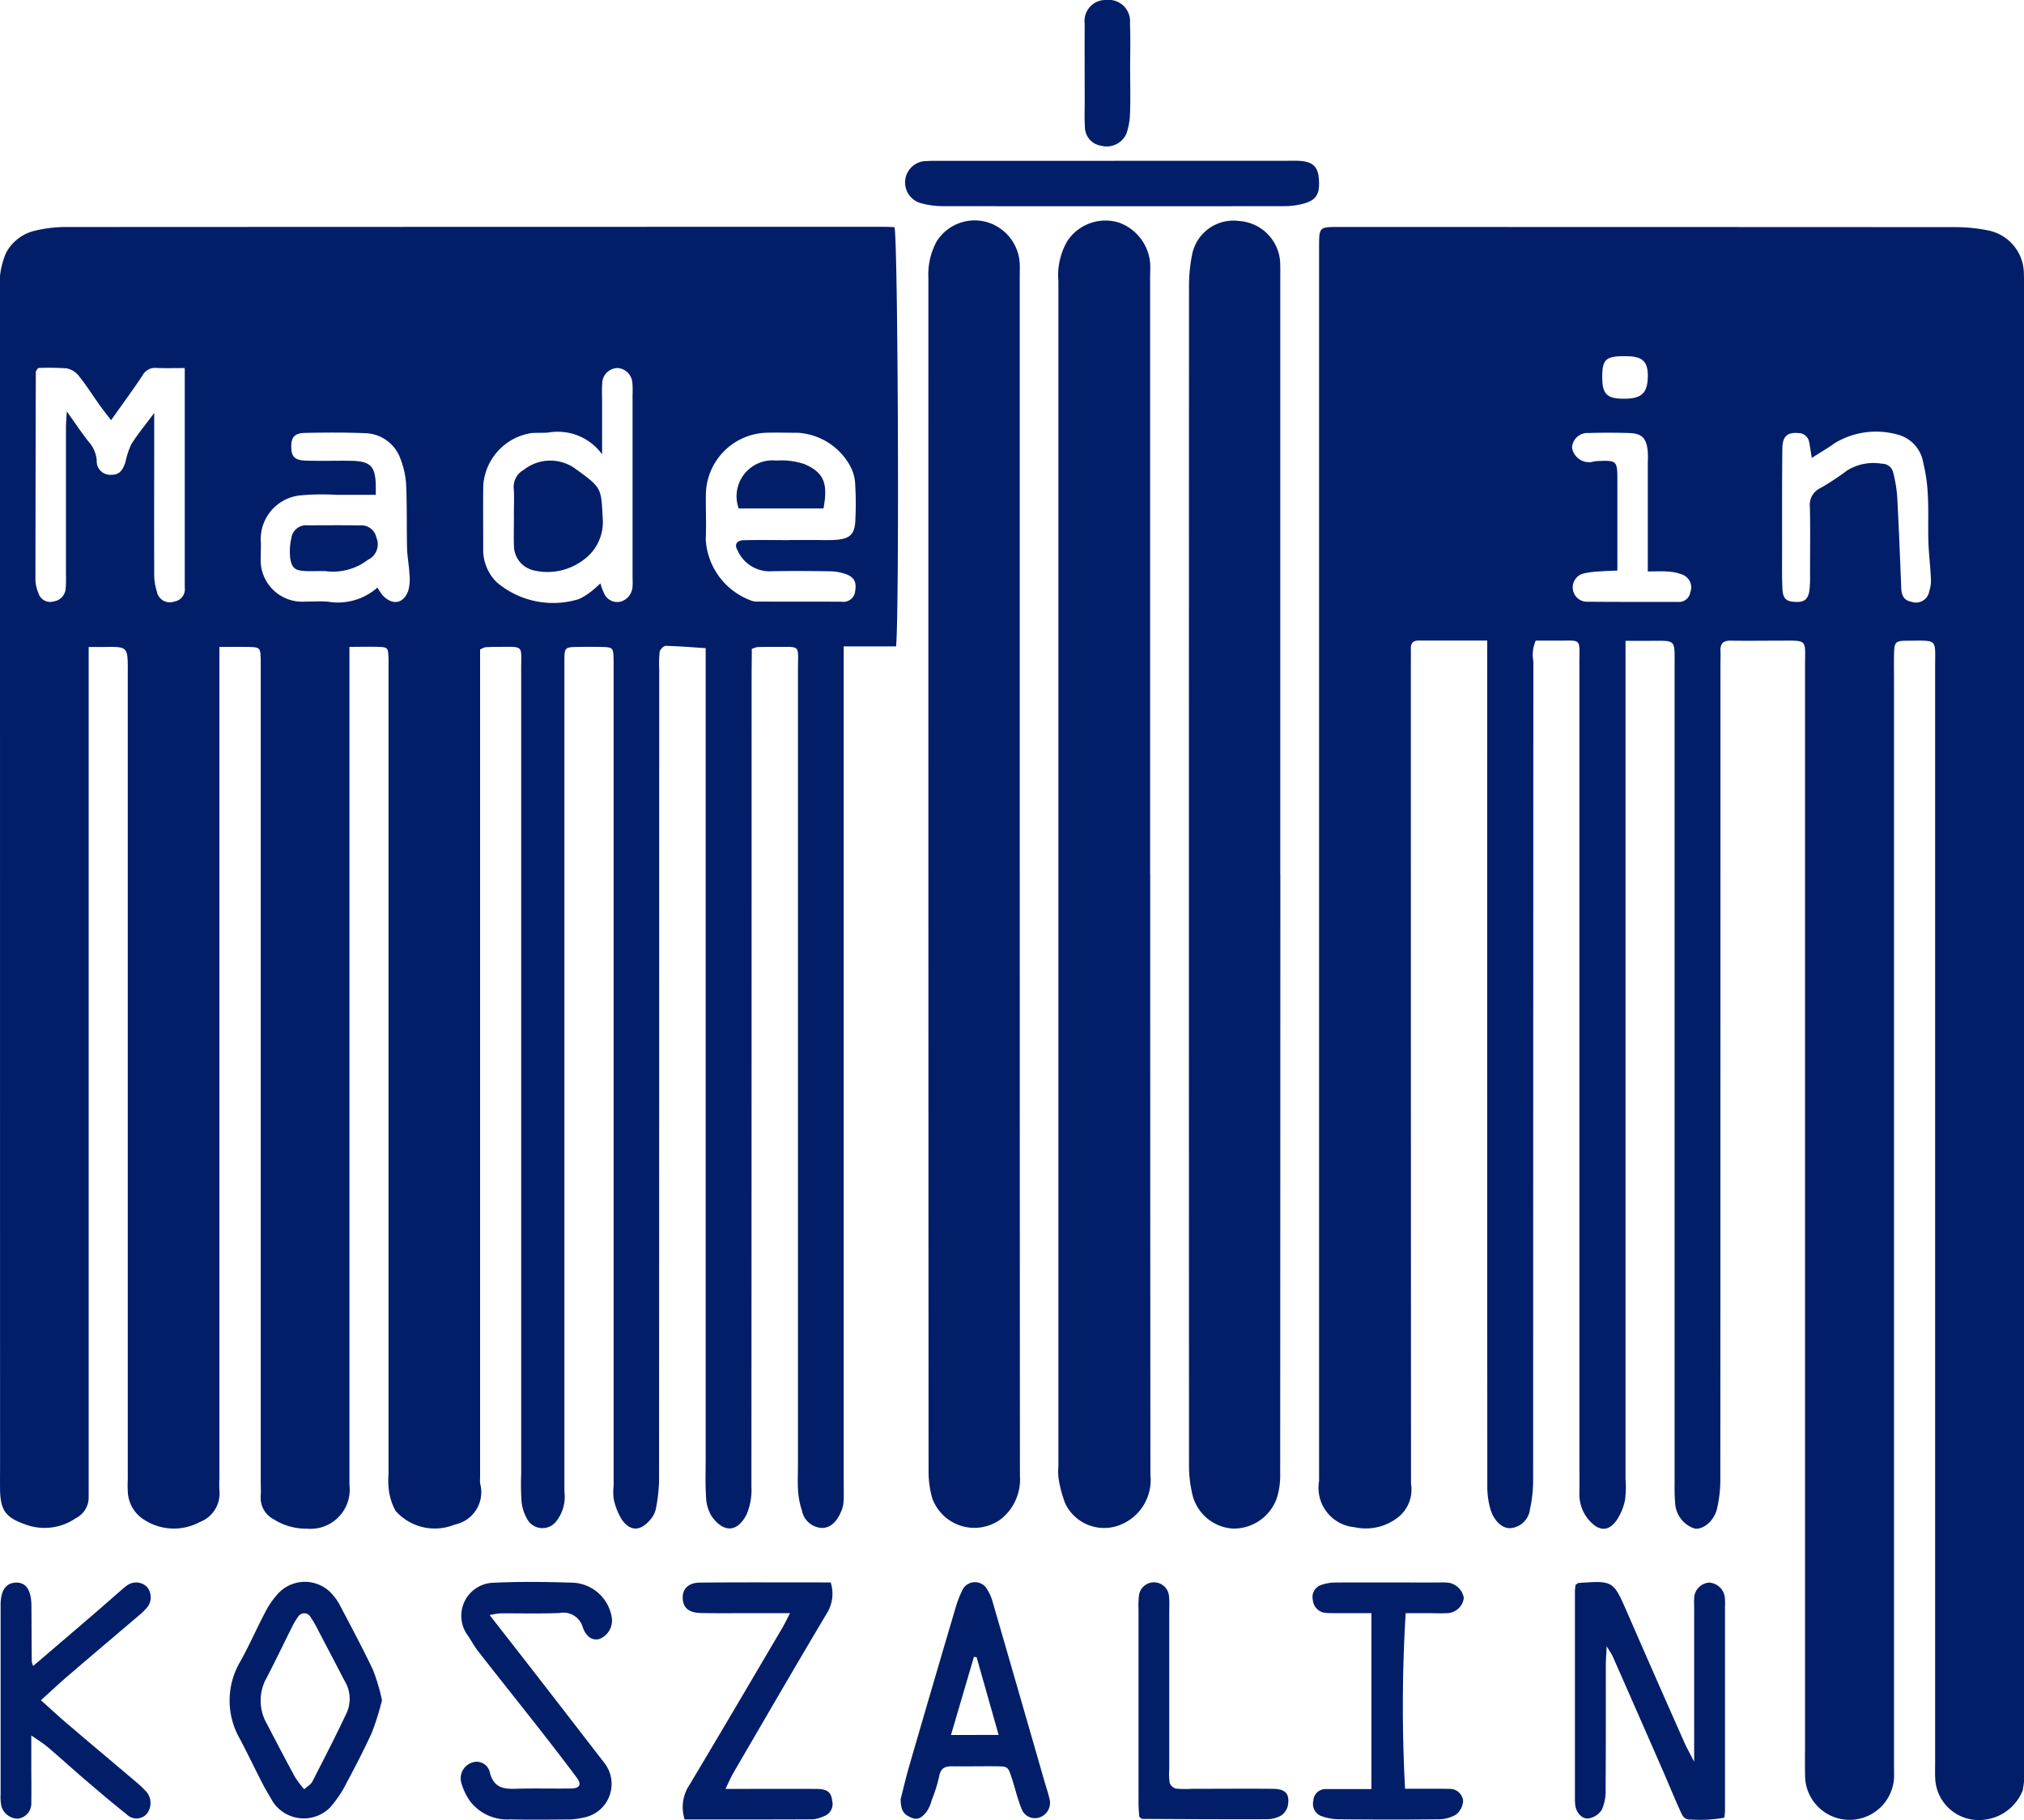
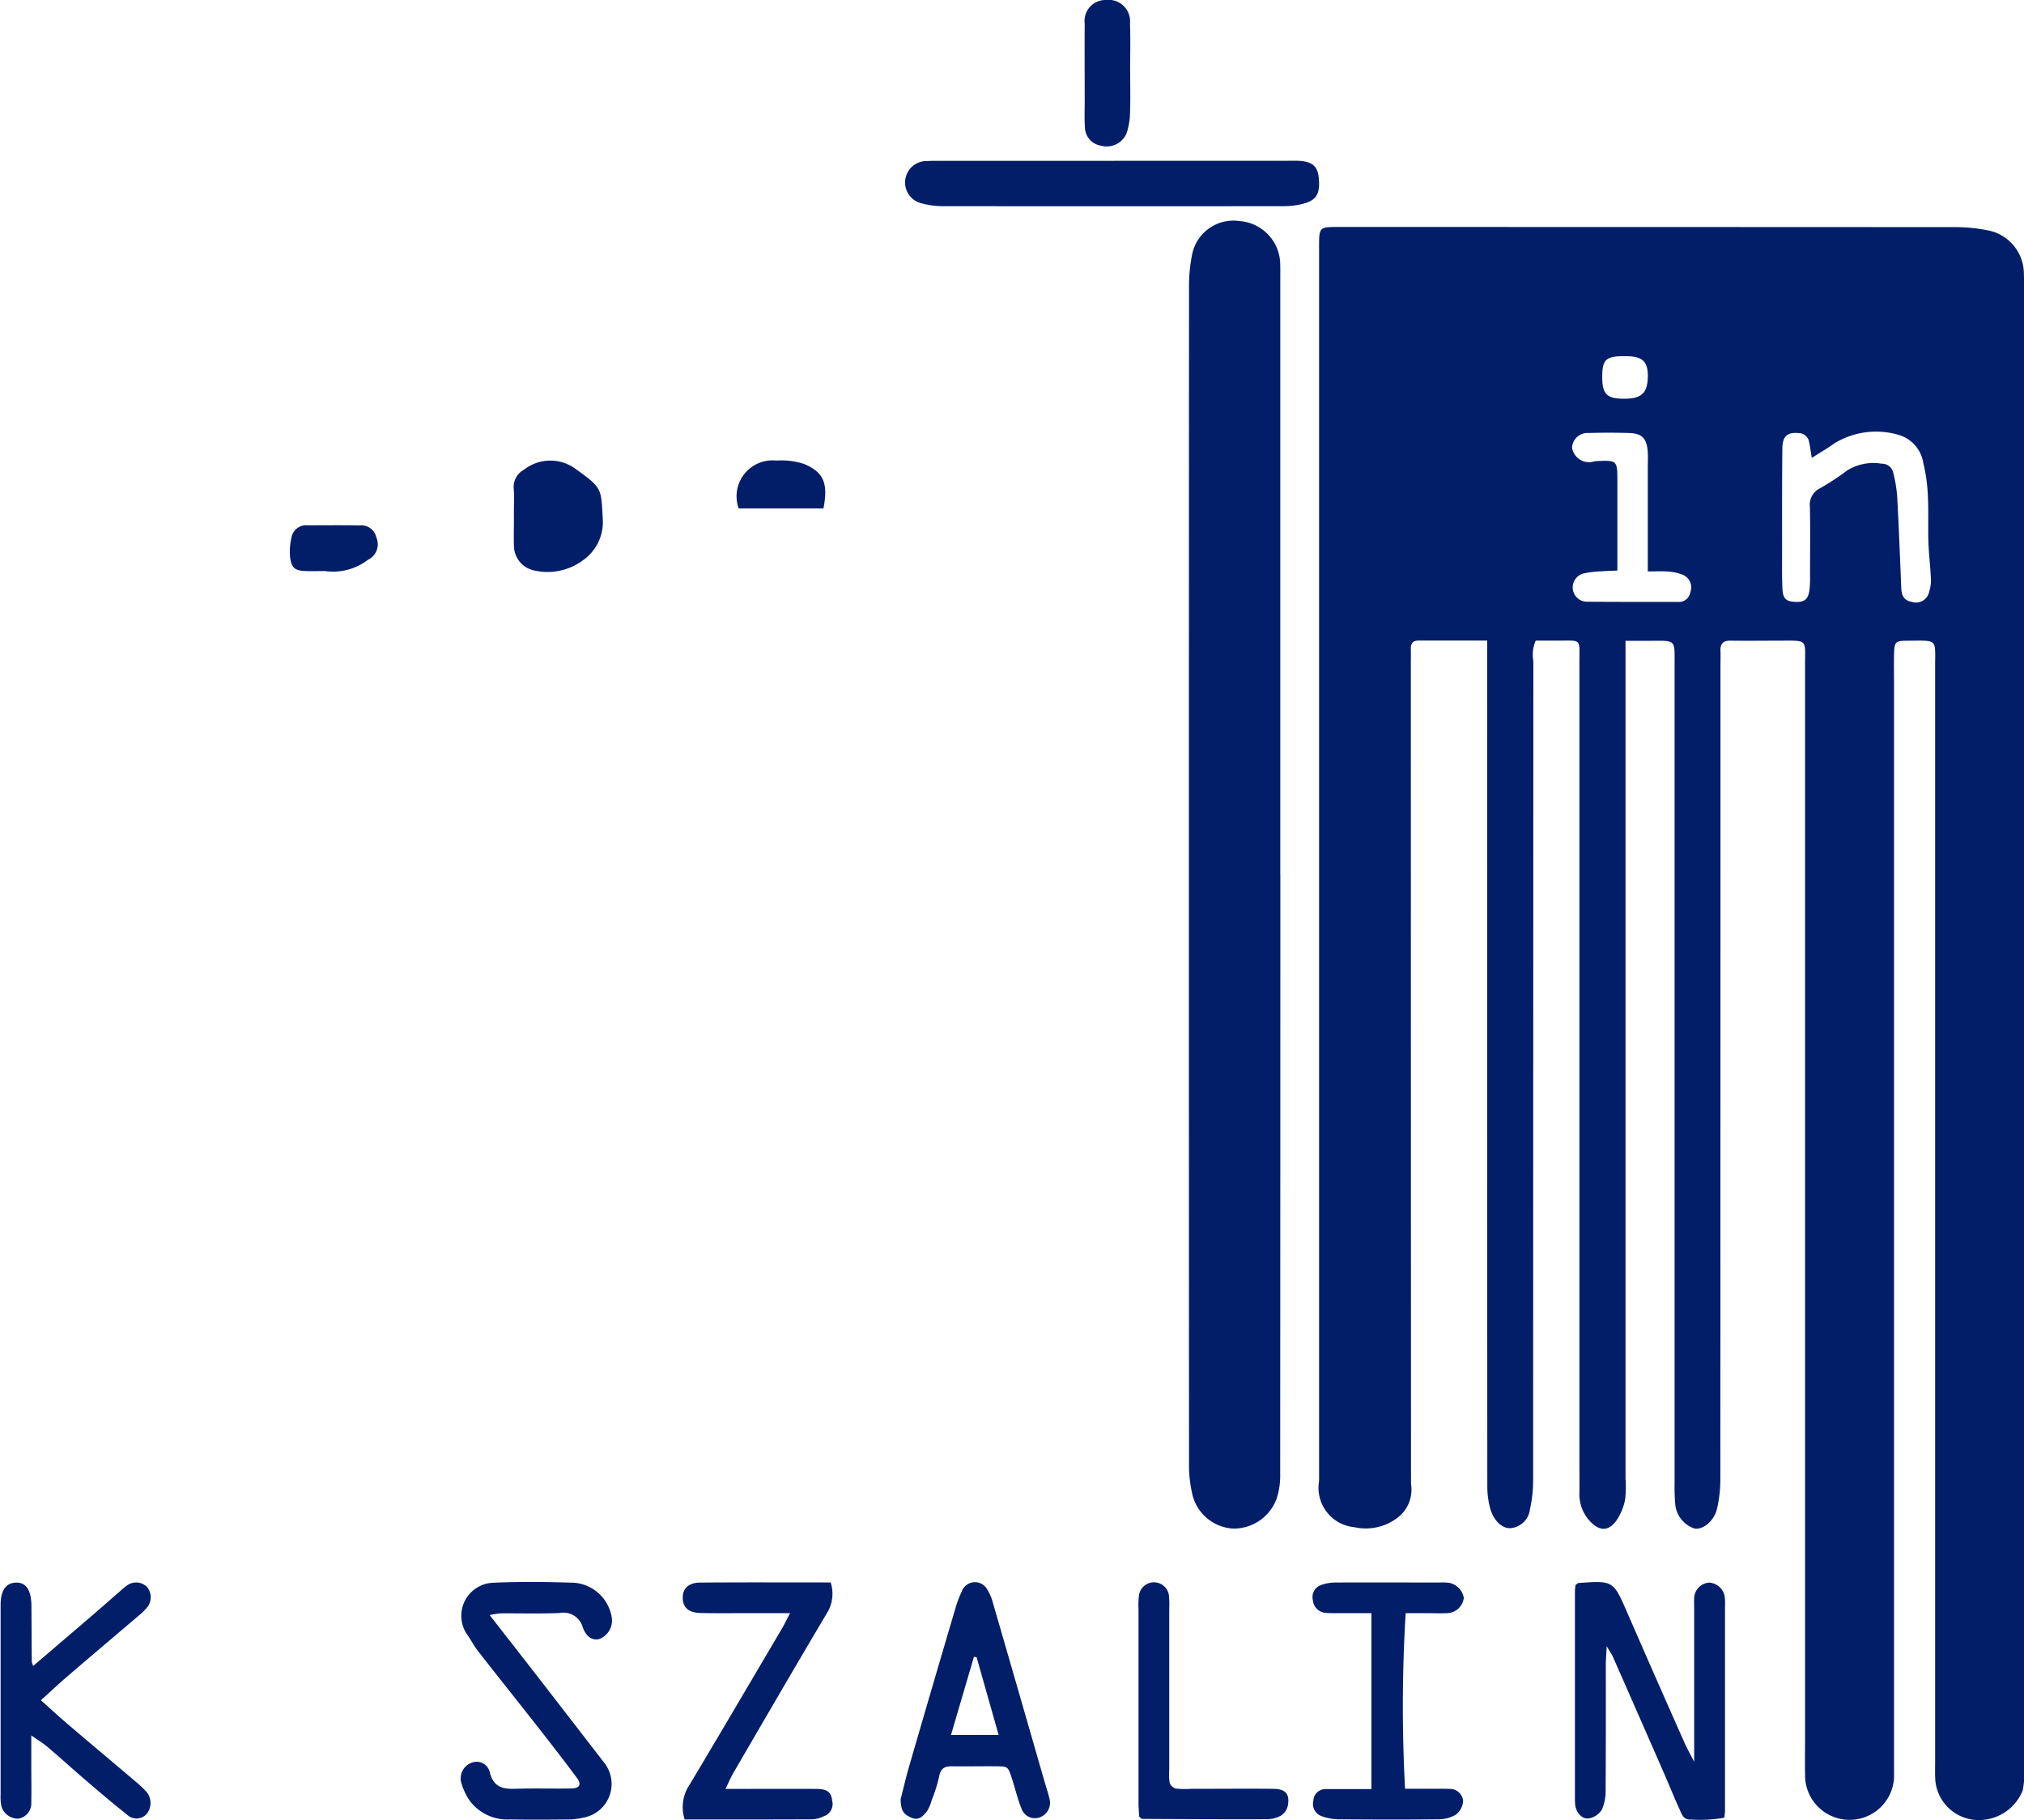
<svg xmlns="http://www.w3.org/2000/svg" id="Component_71_2" data-name="Component 71 – 2" width="100" height="89.92" viewBox="0 0 100 89.92">
  <defs>
    <clipPath id="clip-path">
      <rect id="Rectangle_345" data-name="Rectangle 345" width="100" height="89.92" fill="#021e69" />
    </clipPath>
  </defs>
  <g id="Group_10854" data-name="Group 10854" clip-path="url(#clip-path)">
-     <path id="Path_29076" data-name="Path 29076" d="M10.84,79.952v1.065q0,20.017,0,40.034a5.507,5.507,0,0,0,0,.568,1.51,1.51,0,0,1-.969,1.574,2.7,2.7,0,0,1-2.776-.131,1.714,1.714,0,0,1-.782-1.43c-.017-.219,0-.441,0-.662q0-19.922,0-39.844c0-1.186,0-1.185-1.187-1.167-.214,0-.428,0-.745,0v41.306c0,.221,0,.442,0,.663A1.148,1.148,0,0,1,3.75,123a2.729,2.729,0,0,1-2.332.368c-1.092-.358-1.4-.679-1.415-1.789-.006-.41,0-.82,0-1.23Q0,91.439,0,62.526A4.058,4.058,0,0,1,.293,60.5a2.166,2.166,0,0,1,1.45-1.111,6.527,6.527,0,0,1,1.587-.179Q23.537,59.2,43.743,59.2c.154,0,.308.013.452.019.173.71.244,18.77.08,20.712H41.684v1.205q0,19.922,0,39.844c0,.347.009.694,0,1.041a1.684,1.684,0,0,1-.085.553c-.18.454-.459.9-.98.911a1.056,1.056,0,0,1-1-.869,4.019,4.019,0,0,1-.186-.914c-.031-.439-.008-.883-.008-1.324q0-19.638,0-39.277c0-1.309.172-1.132-1.159-1.147-.284,0-.568,0-.851.011a1.369,1.369,0,0,0-.271.092c0,.425-.009.889-.009,1.353q0,20.017-.009,40.034a3.112,3.112,0,0,1-.237,1.37c-.455.891-1.137.932-1.738.079a1.98,1.98,0,0,1-.268-.974c-.042-.628-.017-1.261-.017-1.892q0-19.4,0-38.8V80.018c-.685-.045-1.329-.1-1.973-.115-.1,0-.279.175-.3.291a5.11,5.11,0,0,0-.023.849q0,20.064-.008,40.128a8.159,8.159,0,0,1-.145,1.305,1.18,1.18,0,0,1-.219.514c-.543.7-1.049.662-1.459.106a3.139,3.139,0,0,1-.412-1.018,2.529,2.529,0,0,1-.01-.66q0-20.206,0-40.412c0-.126,0-.252,0-.378-.014-.657-.014-.66-.691-.672-.347-.006-.694-.006-1.041,0-.692.01-.7.013-.7.751q0,7.619,0,15.237,0,12.871,0,25.743a1.938,1.938,0,0,1-.366,1.419.859.859,0,0,1-1.486-.086,2.15,2.15,0,0,1-.268-.884,12.957,12.957,0,0,1-.015-1.324q0-19.875,0-39.75c0-1.216.157-1.106-1.112-1.109q-.331,0-.661.019a1.154,1.154,0,0,0-.257.113v.973q0,19.922,0,39.844c0,.126-.009.253,0,.378a1.634,1.634,0,0,1-1.252,2.038,2.591,2.591,0,0,1-2.921-.673,2.891,2.891,0,0,1-.339-1.055,3.787,3.787,0,0,1-.012-.755q0-19.922,0-39.844c0-.158.005-.316,0-.473-.021-.528-.031-.548-.519-.564-.435-.014-.872,0-1.412,0v.986q0,20.206,0,40.412a1.939,1.939,0,0,1-2.117,2.168,2.967,2.967,0,0,1-1.611-.455,1.2,1.2,0,0,1-.655-1.171c.016-.219,0-.441,0-.662q0-20.111,0-40.223c0-.126,0-.252,0-.378-.013-.66-.014-.663-.7-.675-.407-.007-.814,0-1.34,0M5.492,68.759c-.23-.3-.4-.515-.561-.738-.347-.487-.667-.994-1.04-1.459a1.021,1.021,0,0,0-.6-.369,12.358,12.358,0,0,0-1.412-.017c-.081.136-.11.161-.11.187q-.014,5.156-.018,10.312A1.883,1.883,0,0,0,1.9,77.3a.606.606,0,0,0,.753.408.692.692,0,0,0,.592-.643,5.7,5.7,0,0,0,.014-.661q0-3.643,0-7.285c0-.207.02-.414.04-.8.424.593.733,1.06,1.08,1.5a1.55,1.55,0,0,1,.4.922.67.67,0,0,0,.708.712c.371,0,.557-.158.71-.625a4.014,4.014,0,0,1,.288-.879c.308-.495.685-.947,1.134-1.552,0,.469,0,.779,0,1.089,0,2.271-.009,4.541,0,6.812a2.865,2.865,0,0,0,.13.918.653.653,0,0,0,.879.494.613.613,0,0,0,.5-.693c0-.158,0-.315,0-.473q0-4.825,0-9.65v-.716c-.521,0-.957.016-1.39-.005a.7.7,0,0,0-.694.365c-.48.727-1,1.428-1.557,2.221m24.265,1.689a2.7,2.7,0,0,0-2.663-1.082c-.282.022-.569,0-.85.027a2.815,2.815,0,0,0-2.36,2.555c-.02,1.071,0,2.143-.006,3.214a2.24,2.24,0,0,0,.678,1.608,4.31,4.31,0,0,0,4.04.826,2.788,2.788,0,0,0,.559-.335c.177-.128.334-.284.517-.443a2.773,2.773,0,0,0,.166.46.711.711,0,0,0,.848.436.82.82,0,0,0,.572-.771c.014-.156,0-.315,0-.473q0-4.49,0-8.98a4.709,4.709,0,0,0-.008-.567.788.788,0,0,0-.715-.746.771.771,0,0,0-.775.78c-.026.281-.007.567-.007.85,0,.809,0,1.618,0,2.641m9.258,4.225v0H40.15c.347,0,.694.014,1.04,0,.83-.041,1.061-.276,1.074-1.078a15.3,15.3,0,0,0-.009-1.606,2.105,2.105,0,0,0-.3-1.06,3.172,3.172,0,0,0-2.534-1.553c-.536,0-1.072-.018-1.607,0a3.093,3.093,0,0,0-2.937,2.983c-.016.756.028,1.515-.009,2.269a3.419,3.419,0,0,0,2.185,3.015.809.809,0,0,0,.365.073c1.387.006,2.774,0,4.16.007a.584.584,0,0,0,.672-.512c.073-.427-.024-.681-.418-.837a2.383,2.383,0,0,0-.819-.153c-1.008-.018-2.018-.024-3.026,0a1.733,1.733,0,0,1-1.546-1.037c-.174-.282-.039-.493.3-.5.756-.017,1.513-.005,2.269-.005M18.574,72.443c-.72,0-1.313,0-1.906,0a12.212,12.212,0,0,0-1.794.023A2.174,2.174,0,0,0,12.882,74.7c.022.282-.006.567,0,.851a2.053,2.053,0,0,0,2.2,2.166c.378,0,.759-.027,1.134.006a2.951,2.951,0,0,0,2.432-.7,3.174,3.174,0,0,0,.242.366c.491.538,1.06.445,1.29-.238a2.31,2.31,0,0,0,.047-.831c-.021-.406-.1-.81-.115-1.216-.024-1.008,0-2.018-.041-3.025a4.055,4.055,0,0,0-.27-1.371,1.905,1.905,0,0,0-1.7-1.31c-1.007-.042-2.017-.037-3.025-.016-.527.011-.689.214-.685.693s.172.657.708.676c.724.026,1.45,0,2.175.009,1.037.008,1.281.251,1.293,1.271,0,.153,0,.3,0,.412" transform="translate(0 -47.994)" fill="#021e69" />
    <path id="Path_29077" data-name="Path 29077" d="M359.393,79.661c0,.425,0,.763,0,1.1q0,20.159,0,40.317a5,5,0,0,1-.023,1.038,2.79,2.79,0,0,1-.423,1.014c-.365.512-.837.61-1.4-.062a1.969,1.969,0,0,1-.432-1.318c.009-.5,0-1.01,0-1.514q0-19.733,0-39.466c0-1.261.135-1.1-1.108-1.108-.345,0-.689,0-1.05,0a1.746,1.746,0,0,0-.117,1.024q-.008,20.254-.011,40.507a6.777,6.777,0,0,1-.158,1.392,1.057,1.057,0,0,1-.938.925c-.421.042-.85-.36-1.021-.957a4.05,4.05,0,0,1-.147-1.105q-.011-20.3-.006-40.6V79.659c-1.2,0-2.292,0-3.388,0-.289,0-.389.14-.384.407s0,.5,0,.757q0,20.253.008,40.507a1.736,1.736,0,0,1-.658,1.66,2.581,2.581,0,0,1-2.136.475,1.955,1.955,0,0,1-1.748-2.282q0-30.475,0-60.95c0-1.005,0-1.008.965-1.008q15.237,0,30.475.008a8.119,8.119,0,0,1,1.682.176,2.188,2.188,0,0,1,1.7,2.115c.021.63.014,1.262.014,1.893q0,35.964,0,71.928a4.222,4.222,0,0,1-.072,1.125,2.327,2.327,0,0,1-2.405,1.451,2.148,2.148,0,0,1-1.916-2c-.016-.283-.006-.568-.006-.851q0-27.068,0-54.136c0-1.357.146-1.277-1.277-1.268-.719,0-.74.033-.754.746-.008.41,0,.82,0,1.23q0,26.784,0,53.567c0,.221.007.442,0,.663a2.2,2.2,0,0,1-4.39,0c-.018-.63-.006-1.262-.006-1.893q0-26.547,0-53.094c0-1.3.157-1.223-1.218-1.221-.82,0-1.641.012-2.461,0-.372-.007-.513.154-.5.506.01.252,0,.5,0,.757q0,20.112-.006,40.223a6.387,6.387,0,0,1-.164,1.4c-.137.6-.682,1.048-1.106.982a1.4,1.4,0,0,1-.955-1.168,9.748,9.748,0,0,1-.035-1.039q0-20.206,0-40.412c0-1.334.092-1.244-1.211-1.242h-1.2m9.188-9.04c-.058-.351-.085-.566-.13-.778a.53.53,0,0,0-.529-.445c-.542-.05-.787.149-.794.768-.019,1.7-.012,3.4-.013,5.106,0,.6-.011,1.2.016,1.8.023.5.172.638.6.665.494.03.682-.119.742-.628a6.51,6.51,0,0,0,.023-.755c0-1.1.017-2.207-.007-3.31a.9.9,0,0,1,.5-.918,12.676,12.676,0,0,0,1.336-.878,2.452,2.452,0,0,1,1.718-.336.559.559,0,0,1,.559.427,6.833,6.833,0,0,1,.2,1.195c.082,1.507.14,3.015.2,4.524.014.357.131.609.512.677a.662.662,0,0,0,.87-.511,1.749,1.749,0,0,0,.083-.64c-.027-.6-.1-1.188-.123-1.783-.025-.756.014-1.514-.026-2.269a8.389,8.389,0,0,0-.228-1.669,1.724,1.724,0,0,0-1.273-1.392,3.95,3.95,0,0,0-3.1.423c-.325.237-.677.438-1.137.732m-8.1,5.612c0-1.887,0-3.619,0-5.351a5.34,5.34,0,0,0-.009-.661c-.075-.6-.306-.813-.926-.831-.661-.019-1.323-.021-1.984,0a.763.763,0,0,0-.824.72.852.852,0,0,0,.848.723c.123.005.247-.051.372-.056,1-.046,1.018-.026,1.02.941,0,1.04,0,2.079,0,3.119v1.348c-.328.015-.573.02-.818.04a4.538,4.538,0,0,0-.833.1.709.709,0,0,0,.195,1.4c1.481.014,2.961.008,4.442.009a.564.564,0,0,0,.615-.467.676.676,0,0,0-.359-.869,2.315,2.315,0,0,0-.722-.162c-.306-.027-.616-.007-1.017-.007m-2.25-9.71c-.019.928.195,1.17,1.04,1.177.884.007,1.187-.257,1.21-1.055.021-.754-.235-1.025-.985-1.044-1.048-.026-1.248.12-1.265.921" transform="translate(-279.081 -48.011)" fill="#021e69" />
    <path id="Path_29078" data-name="Path 29078" d="M314.823,89.957q0,14.81-.007,29.62a3.716,3.716,0,0,1-.171,1.2,2.255,2.255,0,0,1-2.182,1.493,2.2,2.2,0,0,1-2.012-1.807,6.068,6.068,0,0,1-.14-1.211q-.01-29.241,0-58.483a7.912,7.912,0,0,1,.144-1.4,2.08,2.08,0,0,1,2.338-1.7,2.171,2.171,0,0,1,2.019,2c.015.315.008.631.008.946q0,14.668,0,29.336" transform="translate(-251.565 -46.749)" fill="#021e69" />
-     <path id="Path_29079" data-name="Path 29079" d="M246.822,89.958q0,14.858.009,29.715a2.5,2.5,0,0,1-.958,2.14,2.209,2.209,0,0,1-3.385-1.081,4.8,4.8,0,0,1-.171-1.3q-.013-29.479-.009-58.957a3.408,3.408,0,0,1,.411-1.807,2.22,2.22,0,0,1,2.543-.931,2.259,2.259,0,0,1,1.559,2.033c.01.22,0,.442,0,.662V89.958Z" transform="translate(-196.439 -46.745)" fill="#021e69" />
-     <path id="Path_29080" data-name="Path 29080" d="M280.723,89.869q0,14.856.01,29.711a2.382,2.382,0,0,1-1.415,2.433A2.132,2.132,0,0,1,276.531,121a5.869,5.869,0,0,1-.336-1.261,2.769,2.769,0,0,1-.008-.566q0-29.285,0-58.571a3.365,3.365,0,0,1,.441-1.984,2.252,2.252,0,0,1,2.573-.907,2.342,2.342,0,0,1,1.518,1.977c.017.251,0,.5,0,.757q0,14.714,0,29.427" transform="translate(-223.895 -46.706)" fill="#021e69" />
    <path id="Path_29081" data-name="Path 29081" d="M411.027,413.047c.1-.069.129-.1.156-.1,1.722-.121,1.713-.117,2.4,1.45q1.406,3.231,2.838,6.452c.111.251.248.49.474.931,0-1,0-1.784,0-2.568q0-2.505,0-5.01c0-.158-.011-.316,0-.473a.791.791,0,0,1,.747-.8.827.827,0,0,1,.764.708,2.857,2.857,0,0,1,.012.472q0,5.057,0,10.115a3.161,3.161,0,0,1-.036.32,6.786,6.786,0,0,1-1.663.089c-.336.027-.424-.235-.524-.455-.285-.628-.544-1.266-.82-1.9q-1.243-2.843-2.494-5.682c-.062-.14-.155-.266-.307-.523-.02.4-.043.664-.044.931,0,2.048.005,4.1-.01,6.144a2.311,2.311,0,0,1-.186,1,.961.961,0,0,1-.646.431c-.336.047-.621-.291-.668-.653a2.947,2.947,0,0,1-.016-.377q0-5.1,0-10.209a2.793,2.793,0,0,1,.029-.286" transform="translate(-333.191 -334.737)" fill="#021e69" />
    <path id="Path_29082" data-name="Path 29082" d="M246.532,41.95h8.5c.189,0,.378-.005.567,0,.692.025.974.255,1.031.833.078.785-.1,1.113-.759,1.287a3.676,3.676,0,0,1-.926.123q-8.456.009-16.911,0a4,4,0,0,1-1.019-.138,1.059,1.059,0,0,1,.256-2.091c.283-.017.567-.01.85-.01h8.408" transform="translate(-191.475 -34.007)" fill="#021e69" />
    <path id="Path_29083" data-name="Path 29083" d="M2.116,418.832c.484.433.894.814,1.319,1.176,1.1.939,2.212,1.868,3.315,2.805a5.026,5.026,0,0,1,.616.586.871.871,0,0,1-.012,1.043.68.68,0,0,1-1,.028c-.692-.545-1.361-1.118-2.031-1.691-.622-.532-1.227-1.085-1.851-1.615-.23-.2-.492-.355-.829-.593,0,.573,0,1.043,0,1.513,0,.6.012,1.2,0,1.8a.757.757,0,0,1-.644.8.847.847,0,0,1-.834-.622,2.3,2.3,0,0,1-.038-.563q0-4.685,0-9.37c0-.722.261-1.086.749-1.106.507-.021.768.365.774,1.156.007.915.008,1.83.016,2.744a.88.88,0,0,0,.072.216c.968-.828,1.924-1.643,2.877-2.462.525-.452,1.045-.911,1.568-1.365a1.53,1.53,0,0,1,.225-.172.757.757,0,0,1,.954.1.8.8,0,0,1,.044.956,2.953,2.953,0,0,1-.467.467c-1.173,1-2.352,1.993-3.522,3-.426.365-.832.751-1.3,1.171" transform="translate(-0.097 -334.831)" fill="#021e69" />
    <path id="Path_29084" data-name="Path 29084" d="M121.667,414.525c.869,1.114,1.64,2.1,2.407,3.089q1.617,2.086,3.229,4.177a1.689,1.689,0,0,1-.946,2.73,4.492,4.492,0,0,1-.648.1c-1.009.01-2.018.02-3.026,0a2.318,2.318,0,0,1-1.984-.9,3.03,3.03,0,0,1-.436-.922.819.819,0,0,1,.527-.983.666.666,0,0,1,.888.491c.184.728.649.823,1.276.8.913-.028,1.828,0,2.742-.014.422-.007.525-.2.28-.528-.6-.808-1.216-1.6-1.836-2.395-1.008-1.286-2.029-2.561-3.035-3.849-.212-.271-.37-.584-.571-.864a1.633,1.633,0,0,1,1.328-2.529c1.321-.062,2.649-.044,3.972,0a2.042,2.042,0,0,1,1.867,1.72.979.979,0,0,1-.6,1.054c-.323.1-.654-.071-.832-.57a.991.991,0,0,0-1.151-.708c-.976.039-1.954.011-2.932.017a4.416,4.416,0,0,0-.522.085" transform="translate(-97.475 -334.73)" fill="#021e69" />
-     <path id="Path_29085" data-name="Path 29085" d="M67.47,418.724a12.922,12.922,0,0,1-.5,1.6c-.427.942-.911,1.858-1.4,2.771a5.951,5.951,0,0,1-.652.919,1.83,1.83,0,0,1-2.841-.269c-.174-.3-.355-.593-.513-.9-.374-.727-.726-1.465-1.106-2.189a3.79,3.79,0,0,1,.019-3.855c.445-.794.805-1.634,1.232-2.438a4.062,4.062,0,0,1,.644-.922,1.8,1.8,0,0,1,2.68.077,2.731,2.731,0,0,1,.37.544c.553,1.058,1.121,2.109,1.63,3.188a9.84,9.84,0,0,1,.434,1.47m-3.84,4.409c.173-.158.329-.24.395-.368.586-1.143,1.176-2.284,1.72-3.447a1.7,1.7,0,0,0-.121-1.542q-.651-1.252-1.305-2.5a5.562,5.562,0,0,0-.376-.653.355.355,0,0,0-.623,0,2.862,2.862,0,0,0-.288.483c-.423.841-.827,1.691-1.262,2.525a2.286,2.286,0,0,0,0,2.241c.464.89.927,1.779,1.406,2.66a5.113,5.113,0,0,0,.457.605" transform="translate(-48.596 -334.727)" fill="#021e69" />
    <path id="Path_29086" data-name="Path 29086" d="M180.285,423.2c1.579,0,3.027-.008,4.475,0,.556,0,.748.164.795.589a.639.639,0,0,1-.409.76,1.675,1.675,0,0,1-.537.153c-2.107.011-4.214.007-6.344.007a1.985,1.985,0,0,1,.252-1.731c1.531-2.56,3.04-5.132,4.554-7.7.127-.216.234-.443.4-.762h-1.835c-.851,0-1.7.011-2.553-.005-.611-.012-.893-.253-.913-.722s.276-.779.855-.783c2.139-.017,4.279-.007,6.455-.007a1.831,1.831,0,0,1-.2,1.543c-1.558,2.616-3.084,5.251-4.617,7.882-.125.215-.221.448-.38.775" transform="translate(-144.438 -334.816)" fill="#021e69" />
    <path id="Path_29087" data-name="Path 29087" d="M235.05,423.7c.122-.473.261-1.081.435-1.679q1.122-3.868,2.264-7.731a5.211,5.211,0,0,1,.33-.879.69.69,0,0,1,1.265-.062,2.29,2.29,0,0,1,.258.6q1.29,4.449,2.57,8.9c.078.27.173.536.233.81a.761.761,0,0,1-.554.946.7.7,0,0,1-.824-.443c-.2-.491-.317-1.014-.483-1.519-.188-.571-.194-.577-.778-.582-.724-.007-1.448.01-2.172,0-.371-.006-.572.108-.64.511a7.38,7.38,0,0,1-.365,1.158,1.813,1.813,0,0,1-.26.586c-.174.2-.37.436-.721.293-.4-.161-.545-.344-.554-.911m4.841-3.186-1.089-3.842-.132-.016-1.133,3.859Z" transform="translate(-190.555 -334.794)" fill="#021e69" />
    <path id="Path_29088" data-name="Path 29088" d="M345.481,423.2V414.51c-.565,0-1.093,0-1.62,0-.22,0-.442.006-.661-.014a.689.689,0,0,1-.611-.629.629.629,0,0,1,.415-.75,2.135,2.135,0,0,1,.728-.12c1.7-.009,3.4,0,5.1,0a2.918,2.918,0,0,1,.472.012.914.914,0,0,1,.742.747.853.853,0,0,1-.815.754c-.345.019-.693,0-1.039,0h-1.018a76.127,76.127,0,0,0-.03,8.677h1.658c.189,0,.378,0,.567.007a.652.652,0,0,1,.643.584.913.913,0,0,1-.363.692,1.706,1.706,0,0,1-.893.225c-1.638.018-3.276.013-4.914,0a2.639,2.639,0,0,1-.824-.155.639.639,0,0,1-.405-.758.6.6,0,0,1,.629-.58c.72,0,1.439,0,2.236,0" transform="translate(-277.724 -334.81)" fill="#021e69" />
    <path id="Path_29089" data-name="Path 29089" d="M297.17,424.6c-.01-.187-.034-.431-.035-.674q0-4.777,0-9.554a4.316,4.316,0,0,1,.017-.661.747.747,0,0,1,1.492.046c.025.25.009.5.009.756q0,3.878,0,7.757a2.874,2.874,0,0,0,.022.659.453.453,0,0,0,.3.278,4.392,4.392,0,0,0,.754.014c1.356,0,2.712-.014,4.067,0,.607.008.817.253.719.823a.806.806,0,0,1-.341.5,1.491,1.491,0,0,1-.721.178c-2.049.007-4.1-.005-6.148-.015-.024,0-.048-.037-.135-.109" transform="translate(-240.884 -334.841)" fill="#021e69" />
    <path id="Path_29090" data-name="Path 29090" d="M285.325,3.522c0,.693.019,1.387-.008,2.079a3.315,3.315,0,0,1-.18,1.01,1.069,1.069,0,0,1-1.258.586.935.935,0,0,1-.79-.919c-.03-.408-.011-.819-.011-1.228,0-1.292-.009-2.584,0-3.875A1.036,1.036,0,0,1,284.135,0a1.059,1.059,0,0,1,1.18,1.158c.032.786.007,1.575.007,2.363Z" transform="translate(-229.486 0)" fill="#021e69" />
    <path id="Path_29091" data-name="Path 29091" d="M134.075,122.916c0-.441.025-.883-.007-1.321a.961.961,0,0,1,.5-.93,2.111,2.111,0,0,1,2.6-.011c1.278.922,1.215.925,1.3,2.462a2.3,2.3,0,0,1-1.013,2.044,2.934,2.934,0,0,1-2.393.476,1.254,1.254,0,0,1-.984-1.209c-.014-.5,0-1.007,0-1.51" transform="translate(-108.686 -97.455)" fill="#021e69" />
    <path id="Path_29092" data-name="Path 29092" d="M196.747,122.574h-4.187a1.776,1.776,0,0,1,1.858-2.366,3.621,3.621,0,0,1,1.378.17c.978.412,1.191.97.951,2.2" transform="translate(-156.064 -97.453)" fill="#021e69" />
    <path id="Path_29093" data-name="Path 29093" d="M77.407,139.341c-.424,0-.707.01-.989,0-.514-.023-.687-.129-.769-.631a2.963,2.963,0,0,1,.058-1.007.738.738,0,0,1,.817-.623c.848,0,1.7-.011,2.545.006a.759.759,0,0,1,.837.6.846.846,0,0,1-.42,1.1,2.842,2.842,0,0,1-2.078.561" transform="translate(-61.31 -111.126)" fill="#021e69" />
  </g>
</svg>